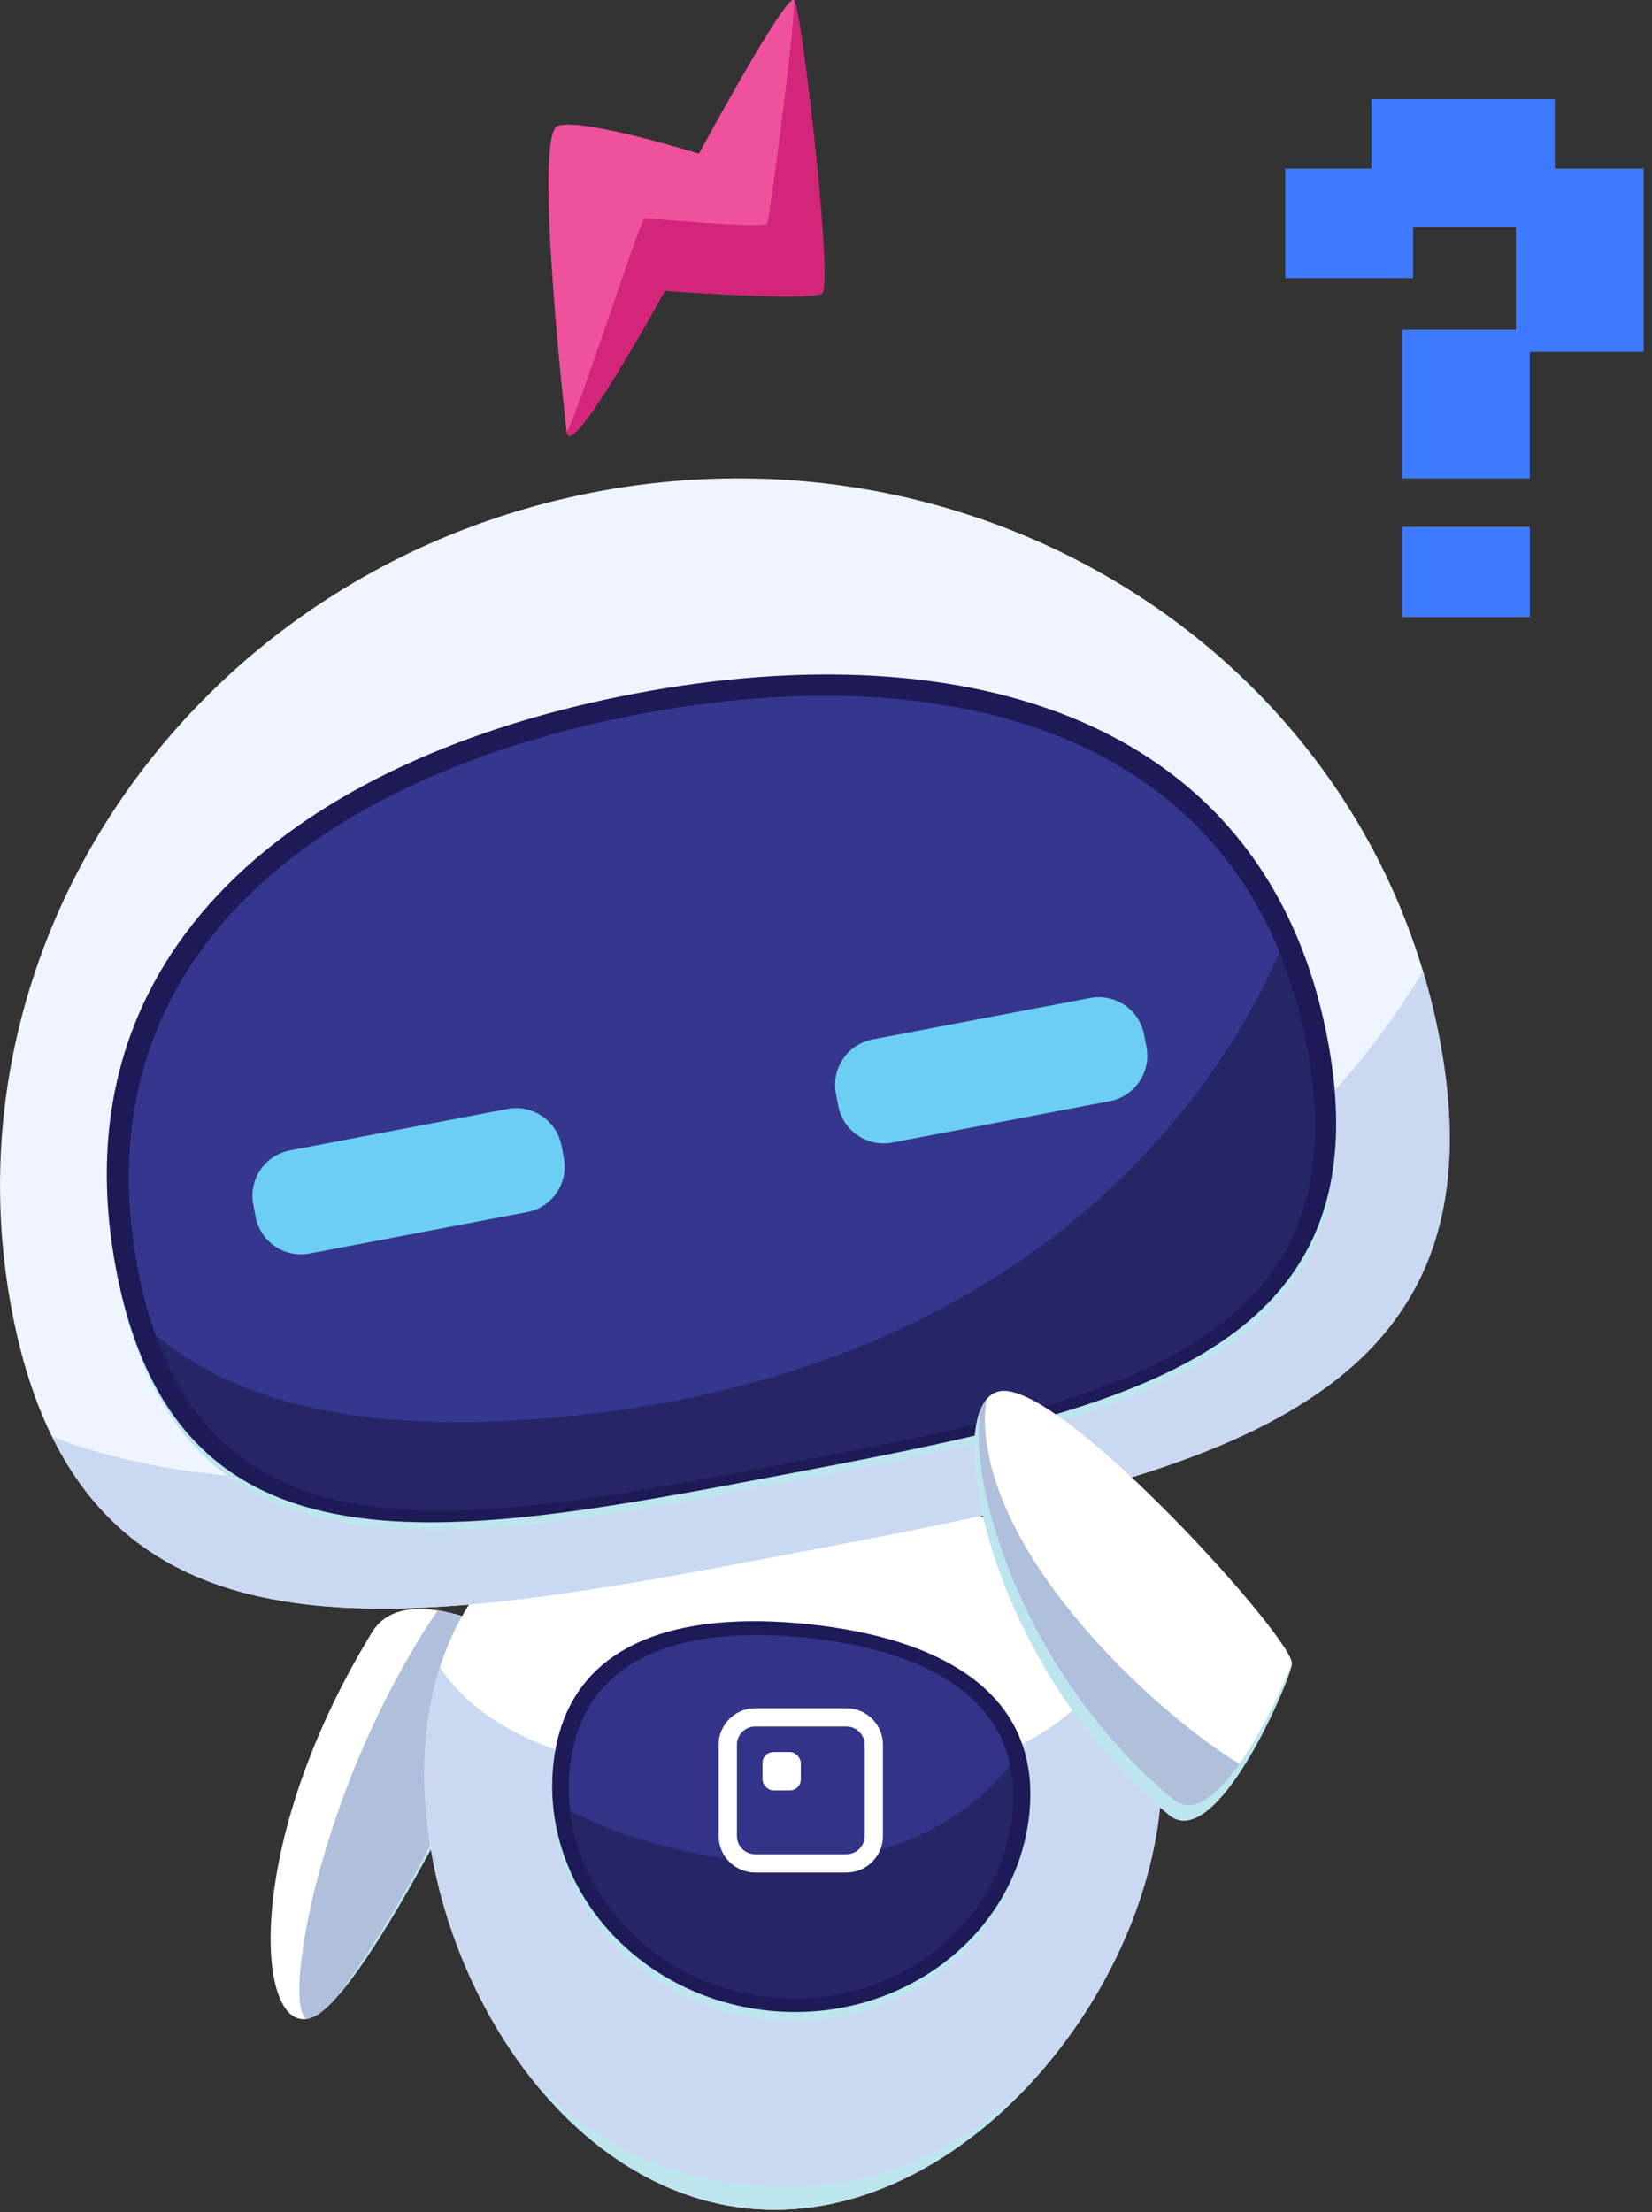
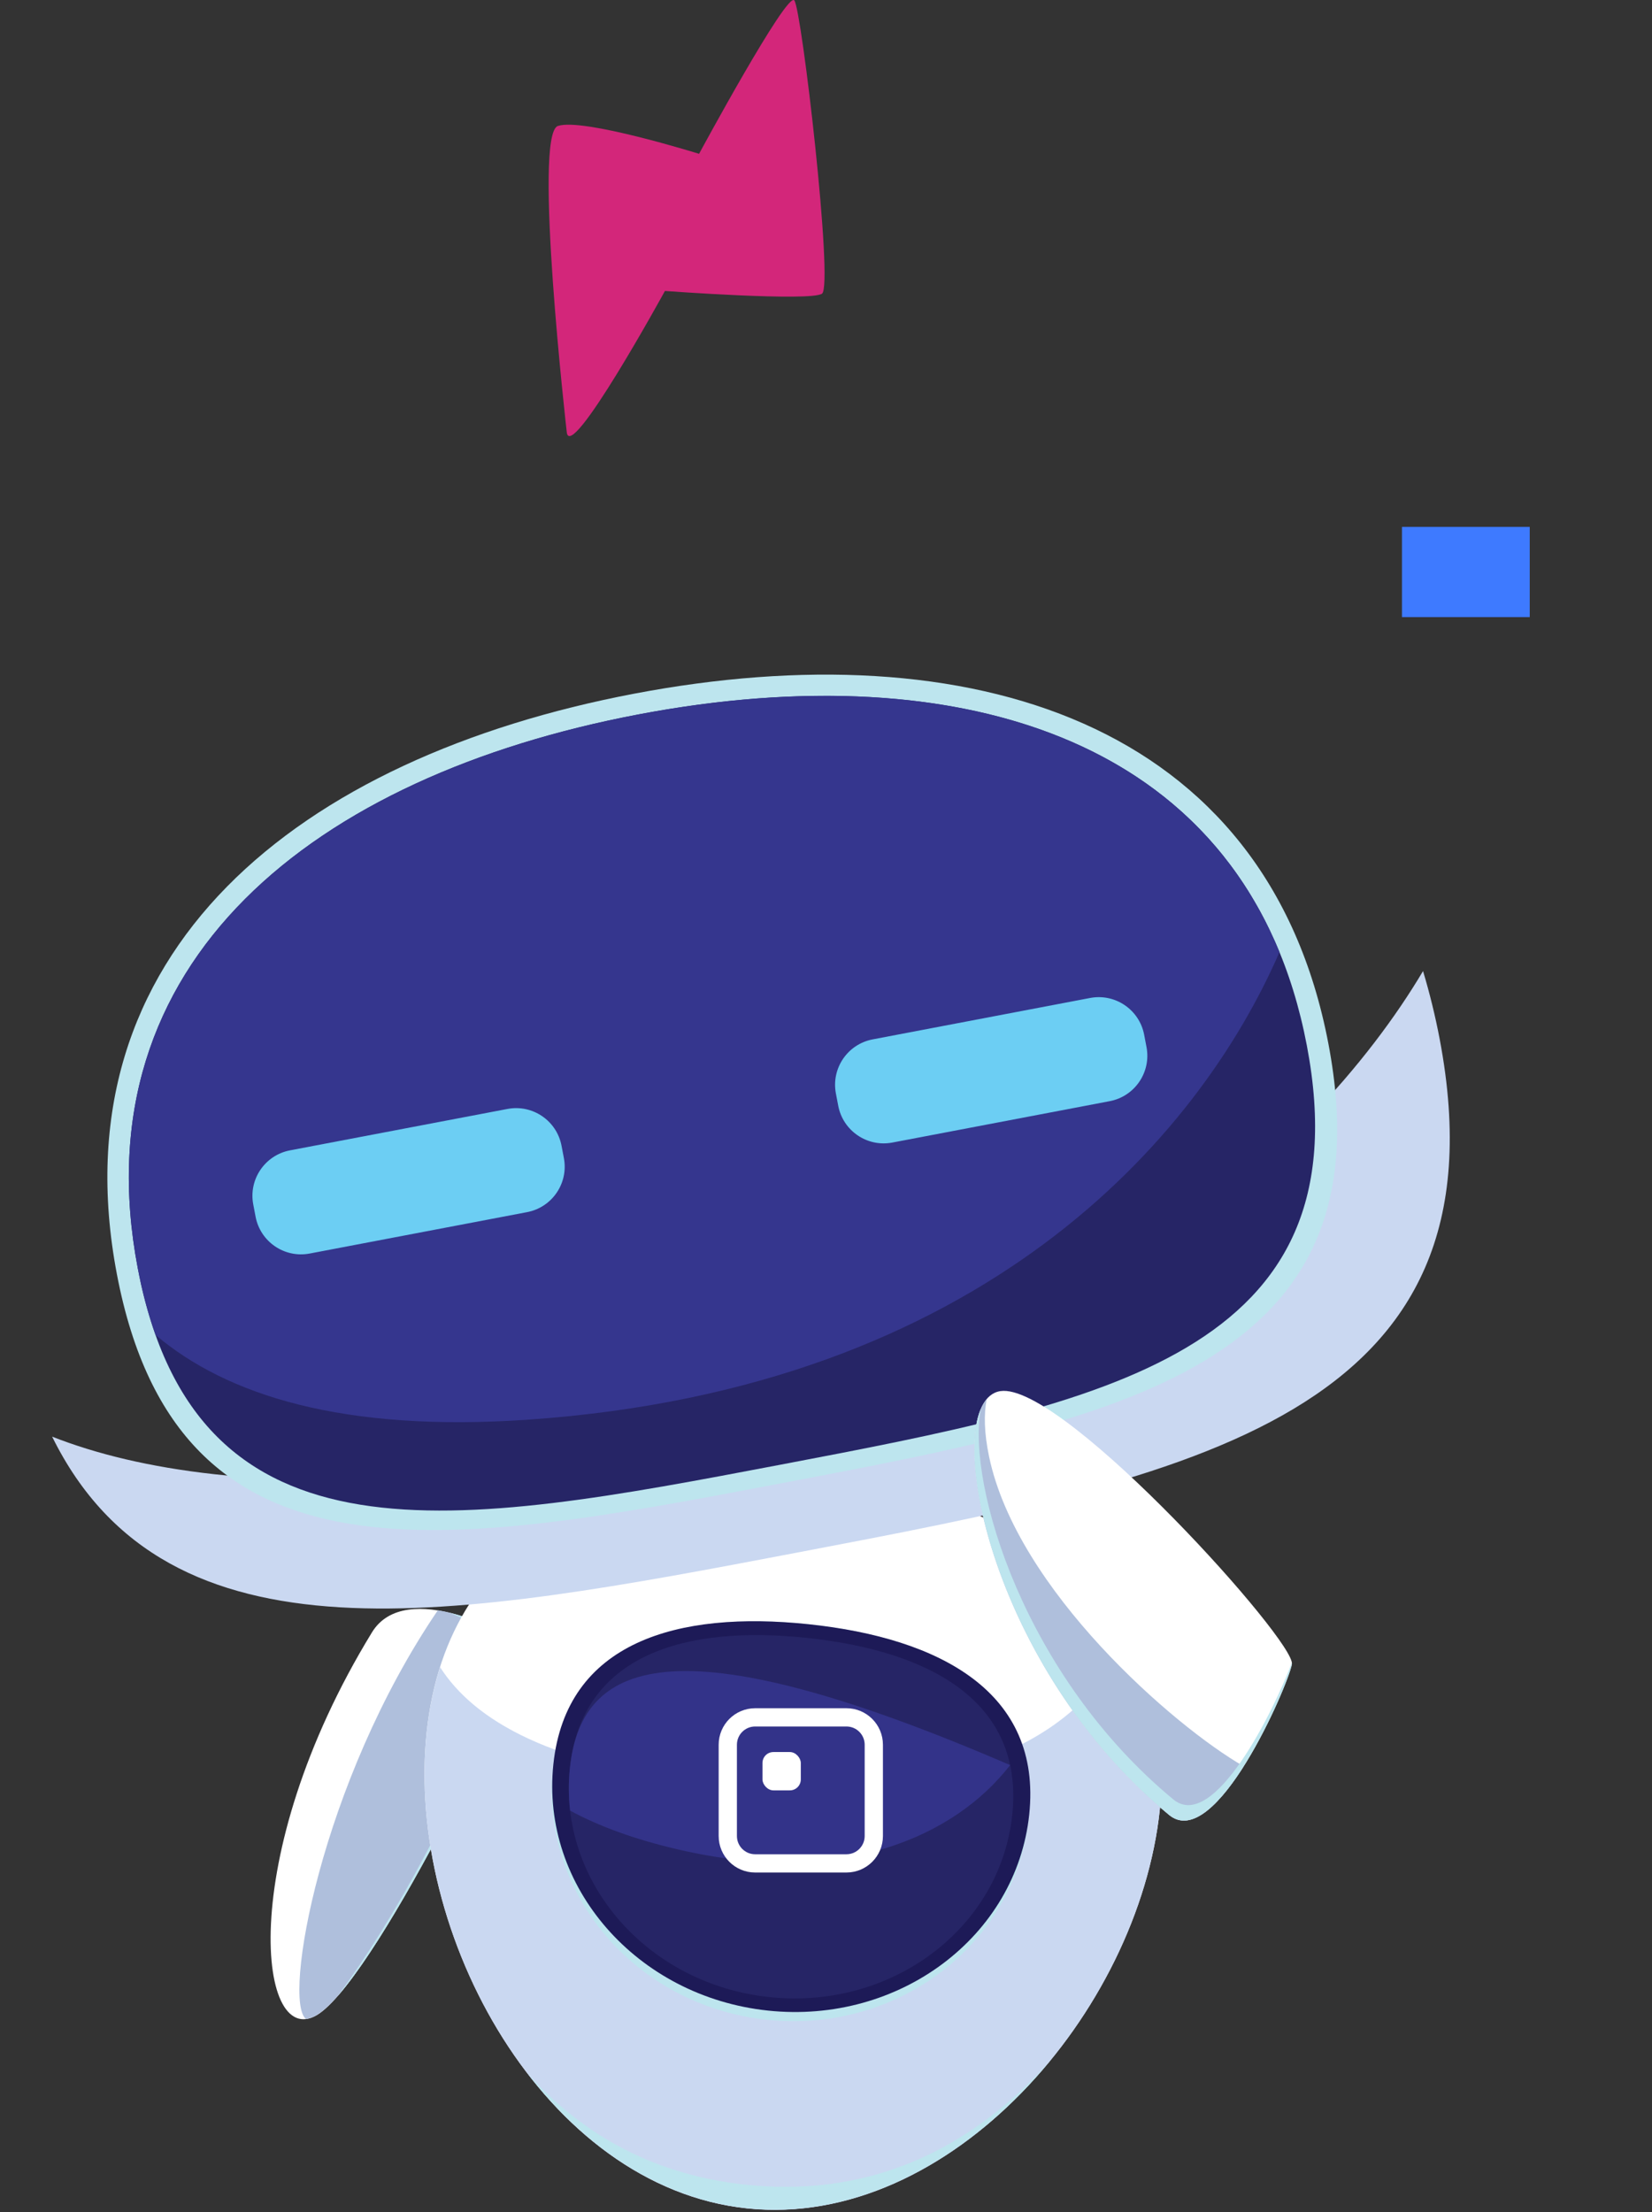
<svg xmlns="http://www.w3.org/2000/svg" width="177" height="237" viewBox="0 0 177 237" fill="none">
  <rect x="0" y="0" width="177" height="237" fill="#333333" stroke="none" />
  <g clip-path="url(#clip0_180_3996)">
-     <path d="M176.1 18.059H166.578V10.62H146.939V18.059H137.712V29.79H151.401V24.309H162.411V35.319H150.211V51.256H163.899V37.699H176.1V18.059Z" fill="#3E7AFF" />
    <path d="M163.9 56.447H150.211V66.108H163.9V56.447Z" fill="#3E7AFF" />
    <path d="M39.852 174.874C43.478 168.951 54.93 175.188 55.921 176.414C56.913 177.64 40.82 211.076 34.24 215.685C27.66 220.295 25.069 199.027 39.852 174.874Z" fill="white" />
    <path d="M34.24 215.673C33.813 215.995 33.315 216.207 32.787 216.29C30.263 214.388 34.324 191.006 46.914 172.505C51.053 173.17 55.332 175.666 55.922 176.394C56.917 177.636 40.82 211.076 34.24 215.673Z" fill="#AFBFDC" />
    <path d="M54.994 177.684C55.205 176.979 52.849 174.643 48.2 172.788C51.897 173.687 55.392 175.761 55.922 176.414C56.829 177.529 43.526 205.424 36.186 213.83C42.221 205.635 49.147 193.204 54.994 177.684Z" fill="#BDE5EE" />
    <path d="M45.712 185.577C48 163.888 66.609 156.01 88.302 158.299C109.996 160.588 126.555 172.167 124.266 193.86C121.977 215.554 101.741 238.84 80.051 236.571C58.361 234.302 43.427 207.271 45.712 185.577Z" fill="white" />
    <path d="M120.668 175.327C116.735 184.765 104.77 193.697 76.302 190.935C59.11 189.267 50.779 184.279 47.149 178.595C46.434 180.873 45.953 183.218 45.712 185.593C43.427 207.287 58.358 234.302 80.051 236.587C101.745 238.871 121.989 215.554 124.266 193.86C125.038 186.54 123.661 180.375 120.668 175.327Z" fill="#CAD8F1" />
    <path d="M59.245 189.426C60.658 176.028 72.568 172.525 86.647 174.01C100.726 175.495 111.64 181.406 110.227 194.8C108.814 208.194 96.26 217.855 82.181 216.374C68.102 214.893 57.832 202.824 59.245 189.426Z" fill="#BDE5EE" />
    <path d="M59.289 189.004C60.67 175.913 72.568 172.517 86.647 174.002C100.726 175.487 111.652 181.29 110.275 194.378C108.897 207.466 96.343 216.876 82.284 215.391C68.225 213.906 57.904 202.1 59.289 189.004Z" fill="#1D1A57" />
    <path d="M61.06 189.402C62.342 177.234 73.4 174.078 86.491 175.471C99.583 176.864 109.737 182.237 108.456 194.414C107.174 206.59 95.523 215.327 82.435 213.946C69.348 212.565 59.779 201.579 61.06 189.402Z" fill="#262566" />
-     <path d="M108.229 189.092C106.422 180.621 97.481 176.625 86.491 175.467C73.404 174.085 62.342 177.242 61.06 189.398C60.901 190.918 60.909 192.45 61.084 193.968C64.077 195.592 67.851 197.013 72.627 198.123C90.177 202.227 102.298 196.758 108.229 189.092Z" fill="#333389" />
+     <path d="M108.229 189.092C73.404 174.085 62.342 177.242 61.06 189.398C60.901 190.918 60.909 192.45 61.084 193.968C64.077 195.592 67.851 197.013 72.627 198.123C90.177 202.227 102.298 196.758 108.229 189.092Z" fill="#333389" />
    <path d="M80.911 183.978H90.689C92.309 183.978 93.622 185.291 93.622 186.911V196.689C93.622 198.309 92.309 199.622 90.689 199.622H89.32H89.32H89.32H89.32H89.32H89.32H89.319H89.319H89.319H89.319H89.319H89.318H89.318H89.318H89.317H89.317H89.317H89.316H89.316H89.316H89.315H89.314H89.314H89.314H89.313H89.312H89.312H89.311H89.311H89.31H89.309H89.308H89.308H89.307H89.306H89.306H89.305H89.304H89.303H89.302H89.301H89.3H89.299H89.299H89.298H89.297H89.296H89.295H89.294H89.293H89.291H89.29H89.289H89.288H89.287H89.286H89.284H89.283H89.282H89.281H89.279H89.278H89.277H89.275H89.274H89.273H89.271H89.27H89.269H89.267H89.266H89.264H89.263H89.261H89.26H89.258H89.256H89.255H89.253H89.252H89.25H89.248H89.246H89.245H89.243H89.241H89.24H89.238H89.236H89.234H89.232H89.231H89.229H89.227H89.225H89.223H89.221H89.219H89.217H89.215H89.213H89.211H89.209H89.207H89.205H89.203H89.201H89.199H89.197H89.194H89.192H89.19H89.188H89.186H89.183H89.181H89.179H89.177H89.174H89.172H89.169H89.167H89.165H89.162H89.16H89.158H89.155H89.153H89.15H89.148H89.145H89.143H89.14H89.138H89.135H89.133H89.13H89.128H89.125H89.122H89.12H89.117H89.114H89.112H89.109H89.106H89.104H89.101H89.098H89.095H89.093H89.09H89.087H89.084H89.081H89.079H89.076H89.073H89.07H89.067H89.064H89.061H89.058H89.055H89.052H89.049H89.046H89.043H89.04H89.037H89.034H89.031H89.028H89.025H89.022H89.019H89.016H89.013H89.01H89.007H89.003H89H88.997H88.994H88.991H88.987H88.984H88.981H88.978H88.974H88.971H88.968H88.965H88.961H88.958H88.955H88.951H88.948H88.945H88.941H88.938H88.934H88.931H88.927H88.924H88.921H88.917H88.914H88.91H88.907H88.903H88.9H88.896H88.893H88.889H88.886H88.882H88.879H88.875H88.871H88.868H88.864H88.861H88.857H88.853H88.85H88.846H88.842H88.839H88.835H88.831H88.828H88.824H88.82H88.817H88.813H88.809H88.805H88.802H88.798H88.794H88.79H88.787H88.783H88.779H88.775H88.771H88.767H88.764H88.76H88.756H88.752H88.748H88.744H88.74H88.737H88.733H88.729H88.725H88.721H88.717H88.713H88.709H88.705H88.701H88.697H88.693H88.689H88.686H88.681H88.677H88.674H88.669H88.665H88.662H88.657H88.653H88.649H88.645H88.641H88.637H88.633H88.629H88.625H88.621H88.617H88.613H88.609H88.605H88.6H88.596H88.592H88.588H88.584H88.58H88.576H88.572H88.567H88.563H88.559H88.555H88.551H88.547H88.543H88.538H88.534H88.53H88.526H88.522H88.517H88.513H88.509H88.505H88.501H88.496H88.492H88.488H88.484H88.48H88.475H88.471H88.467H88.463H88.458H88.454H88.45H88.445H88.441H88.437H88.433H88.428H88.424H88.42H88.416H88.411H88.407H88.403H88.398H88.394H88.39H88.386H88.381H88.377H88.373H88.368H88.364H88.36H88.356H88.351H88.347H88.343H88.338H88.334H88.33H88.325H88.321H88.317H88.312H88.308H88.304H88.299H88.295H88.291H88.286H88.282H88.278H88.273H88.269H88.265H88.26H88.256H88.252H88.247H88.243H88.239H88.234H88.23H88.226H88.221H88.217H88.213H88.208H88.204H88.2H88.195H88.191H88.187H88.182H88.178H88.174H88.169H88.165H88.161H88.156H88.152H88.148H88.143H88.139H88.135H88.13H88.126H88.122H88.118H88.113H88.109H88.105H88.1H88.096H88.092H88.087H88.083H88.079H88.074H88.07H88.066H88.061H88.057H88.053H88.049H88.044H88.04H88.036H88.032H88.027H88.023H88.019H88.014H88.01H88.006H88.002H87.998H87.993H87.989H87.985H87.981H87.976H87.972H87.968H87.964H87.96H87.955H87.951H87.947H87.943H87.939H87.934H87.93H87.926H87.922H87.918H87.913H87.909H87.905H87.901H87.897H87.893H87.888H87.884H87.88H87.876H87.872H87.868H87.864H87.86H87.856H87.851H87.847H87.843H87.839H87.835H87.831H87.827H87.823H87.819H87.815H87.811H87.807H87.803H87.799H87.795H87.791H87.787H87.783H87.779H87.775H87.771H87.767H87.763H87.759H87.755H87.751H87.747H87.743H87.739H87.735H87.731H87.728H87.724H87.72H87.716H87.712H87.708H87.704H87.701H87.697H87.693H87.689H87.685H87.681H87.678H87.674H87.67H87.666H87.662H87.659H87.655H87.651H87.647H87.643H87.639H87.636H87.632H87.628H87.624H87.62H87.616H87.612H87.609H87.605H87.601H87.597H87.593H87.589H87.585H87.581H87.577H87.573H87.569H87.565H87.561H87.557H87.553H87.549H87.545H87.541H87.537H87.533H87.529H87.525H87.521H87.517H87.513H87.509H87.505H87.501H87.497H87.493H87.489H87.484H87.48H87.476H87.472H87.468H87.464H87.46H87.456H87.451H87.447H87.443H87.439H87.435H87.431H87.427H87.422H87.418H87.414H87.41H87.406H87.401H87.397H87.393H87.389H87.385H87.38H87.376H87.372H87.368H87.364H87.359H87.355H87.351H87.347H87.343H87.338H87.334H87.33H87.326H87.321H87.317H87.313H87.308H87.304H87.3H87.296H87.291H87.287H87.283H87.278H87.274H87.27H87.266H87.261H87.257H87.253H87.248H87.244H87.24H87.236H87.231H87.227H87.222H87.218H87.214H87.21H87.205H87.201H87.197H87.192H87.188H87.184H87.179H87.175H87.171H87.166H87.162H87.158H87.153H87.149H87.145H87.14H87.136H87.132H87.127H87.123H87.119H87.114H87.11H87.106H87.101H87.097H87.093H87.088H87.084H87.08H87.075H87.071H87.067H87.062H87.058H87.054H87.049H87.045H87.041H87.036H87.032H87.028H87.023H87.019H87.015H87.01H87.006H87.002H86.998H86.993H86.989H86.984H86.98H86.976H86.972H86.967H86.963H86.959H86.954H86.95H86.946H86.942H86.937H86.933H86.929H86.924H86.92H86.916H86.912H86.907H86.903H86.899H86.894H86.89H86.886H86.882H86.877H86.873H86.869H86.865H86.861H86.856H86.852H86.848H86.844H86.839H86.835H86.831H86.827H86.823H86.818H86.814H86.81H86.806H86.802H86.797H86.793H86.789H86.785H86.781H86.777H86.772H86.768H86.764H86.76H86.756H86.752H86.748H86.744H86.74H86.735H86.731H86.727H86.723H86.719H86.715H86.711H86.707H86.703H86.699H86.695H86.691H86.687H86.683H86.678H86.674H86.671H86.666H86.662H86.659H86.654H86.651H86.647H86.643H86.639H86.635H86.631H86.627H86.623H86.619H86.615H86.611H86.607H86.603H86.6H86.596H86.592H86.588H86.584H86.58H86.576H86.573H86.569H86.565H86.561H86.557H86.553H86.55H86.546H86.542H86.538H86.535H86.531H86.527H86.523H86.52H86.516H86.512H86.509H86.505H86.501H86.498H86.494H86.49H86.487H86.483H86.479H86.476H86.472H86.469H86.465H86.461H86.458H86.454H86.451H86.447H86.444H86.44H86.437H86.433H86.43H86.426H86.423H86.419H86.416H86.412H86.409H86.406H86.402H86.399H86.395H86.392H86.389H86.385H86.382H86.379H86.376H86.372H86.369H86.366H86.362H86.359H86.356H86.353H86.349H86.346H86.343H86.34H86.337H86.334H86.33H86.327H86.324H86.321H86.318H86.315H86.312H86.309H86.306H86.303H86.299H86.296H86.293H86.29H86.288H86.285H86.282H86.279H86.276H86.273H86.27H86.267H86.264H86.261H86.259H86.256H86.253H86.25H86.247H86.245H86.242H86.239H86.236H86.234H86.231H86.228H86.226H86.223H86.22H86.218H86.215H86.212H86.21H86.207H86.205H86.202H86.2H86.197H86.195H86.192H86.19H86.187H86.185H86.182H86.18H86.177H86.175H86.173H86.171H86.168H86.166H86.163H86.161H86.159H86.157H86.154H86.152H86.15H86.148H86.146H86.144H86.141H86.139H86.137H86.135H86.133H86.131H86.129H86.127H86.125H86.123H86.121H86.119H86.117H86.115H86.113H86.111H86.109H86.108H86.106H86.104H86.102H86.1H86.099H86.097H86.095H86.094H86.092H86.09H86.088H86.087H86.085H86.084H86.082H86.08H86.079H86.077H86.076H86.074H86.073H86.071H86.07H86.069H86.067H86.066H86.064H86.063H86.062H86.061H86.059H86.058H86.057H86.055H86.054H86.053H86.052H86.051H86.05H86.049H86.047H86.046H86.045H86.044H86.043H86.042H86.041H86.04H86.04H86.039H86.038H86.037H86.036H86.035H86.034H86.034H86.033H86.032H86.031H86.031H86.03H86.029H86.029H86.028H86.028H86.027H86.026H86.026H86.025H86.025H86.025H86.024H86.024H86.023H86.023H86.023H86.022H86.022H86.022H86.021H86.021H86.021H86.021H86.021H86.02H86.02H86.02H86.02H86.02H86.02H80.911C79.291 199.622 77.978 198.309 77.978 196.689V186.911C77.978 185.291 79.291 183.978 80.911 183.978Z" stroke="white" stroke-width="1.956" />
    <rect x="81.694" y="187.693" width="4.107" height="4.107" rx="1.173" fill="white" />
    <path d="M79.613 234.011C69.368 232.853 61.912 228.176 56.487 222.07C62.497 229.919 70.637 235.568 80.051 236.559C92.371 237.86 104.22 230.899 112.583 220.669C105.172 229.044 94.492 235.687 79.613 234.011Z" fill="#BDE5EE" />
-     <path d="M154.231 111.302C161.921 151.711 127.685 158.271 85.445 166.324C43.204 174.376 8.944 180.824 1.27 140.419C-6.405 100.013 21.57 60.738 63.831 52.697C106.091 44.657 146.557 70.896 154.231 111.302Z" fill="#EFF5FF" />
    <path d="M85.46 166.316C127.701 158.275 161.937 151.703 154.247 111.294C153.78 108.843 153.186 106.418 152.468 104.029C141.095 123.187 110.446 153.578 47.614 158.132C28.536 159.517 15.05 157.626 5.585 153.905C18.016 179.109 48.713 173.317 85.46 166.316Z" fill="#CAD8F1" />
    <path d="M142.329 111.815C148.921 146.445 119.876 152.018 84.035 158.84C48.195 165.663 19.13 171.144 12.527 136.518C5.923 101.892 32.094 81.138 67.934 74.315C103.775 67.493 135.738 77.185 142.329 111.815Z" fill="#BDE5EE" />
-     <path d="M142.234 111.314C148.758 145.617 119.712 151.19 83.872 157.996C48.032 164.803 18.991 170.3 12.447 136.016C5.903 101.733 32.106 81.138 67.946 74.319C103.787 67.501 135.71 77.034 142.234 111.314Z" fill="#1D1A57" />
    <path d="M140.021 112.014C146.29 144.937 118.255 150.318 83.665 156.902C49.075 163.486 21.025 168.776 14.759 135.853C8.494 102.931 33.778 83.12 68.368 76.544C102.959 69.969 133.755 79.092 140.021 112.014Z" fill="#262566" />
    <path d="M137.087 101.995C126.929 77.269 99.153 70.681 68.368 76.54C33.778 83.12 8.494 102.931 14.759 135.849C15.209 138.284 15.848 140.679 16.67 143.014C24.261 149.434 36.7 153.479 56.702 152.078C105.239 148.69 128.406 121.985 137.087 101.995Z" fill="#35368E" />
    <path d="M54.369 118.8L31.076 123.235C28.387 123.747 26.622 126.342 27.134 129.03L27.385 130.348C27.897 133.037 30.492 134.801 33.18 134.289L56.474 129.854C59.162 129.342 60.927 126.748 60.415 124.059L60.164 122.741C59.652 120.053 57.058 118.288 54.369 118.8Z" fill="#6CCEF3" />
    <path d="M116.794 106.912L93.501 111.347C90.812 111.859 89.048 114.453 89.56 117.142L89.811 118.46C90.323 121.148 92.917 122.913 95.606 122.401L118.899 117.966C121.588 117.454 123.352 114.859 122.84 112.171L122.589 110.853C122.077 108.164 119.483 106.4 116.794 106.912Z" fill="#6CCEF3" />
    <path d="M125.253 194.426C130.213 198.526 137.963 180.677 138.417 178.285C138.87 175.893 114.562 148.869 107.504 149.001C100.447 149.132 105.008 177.696 125.253 194.426Z" fill="white" />
    <path d="M105.976 156.058C105.442 153.507 105.403 151.488 105.717 149.888C101.546 154.836 107.07 179.399 125.253 194.426C127.641 196.416 130.694 193.267 133.254 189.223C125.775 184.932 108.961 170.296 105.976 156.058Z" fill="#AFBFDC" />
    <path d="M125.715 192.77C109.825 179.634 103.599 159.222 105.072 150.975C102.25 157.742 108.161 180.299 125.253 194.422C130.213 198.522 137.963 180.673 138.417 178.281C138.424 178.224 138.424 178.167 138.417 178.11C136.589 183.034 130.077 196.376 125.715 192.77Z" fill="#BDE5EE" />
    <path d="M60.718 46.233C60.718 46.233 57.084 14.389 59.775 13.494C62.465 12.598 74.9 16.479 74.9 16.479C74.9 16.479 84.31 -0.939 85.106 0.04C85.902 1.019 89.326 30.606 88.072 31.462C86.818 32.317 71.242 31.171 71.242 31.171C71.242 31.171 60.965 49.935 60.718 46.233Z" fill="#D3267A" />
-     <path d="M74.892 16.479C74.892 16.479 62.465 12.602 59.767 13.494C57.068 14.385 60.71 46.233 60.71 46.233C61.196 46.4 68.671 23.306 69.069 23.349C69.467 23.393 81.95 24.544 82.204 23.942C82.459 23.341 85.289 1.95 85.07 0.04C84.302 -0.939 74.892 16.479 74.892 16.479Z" fill="#EF529D" />
  </g>
  <defs>
    <clipPath id="clip0_180_3996">
      <rect width="176.1" height="236.73" fill="white" />
    </clipPath>
  </defs>
</svg>